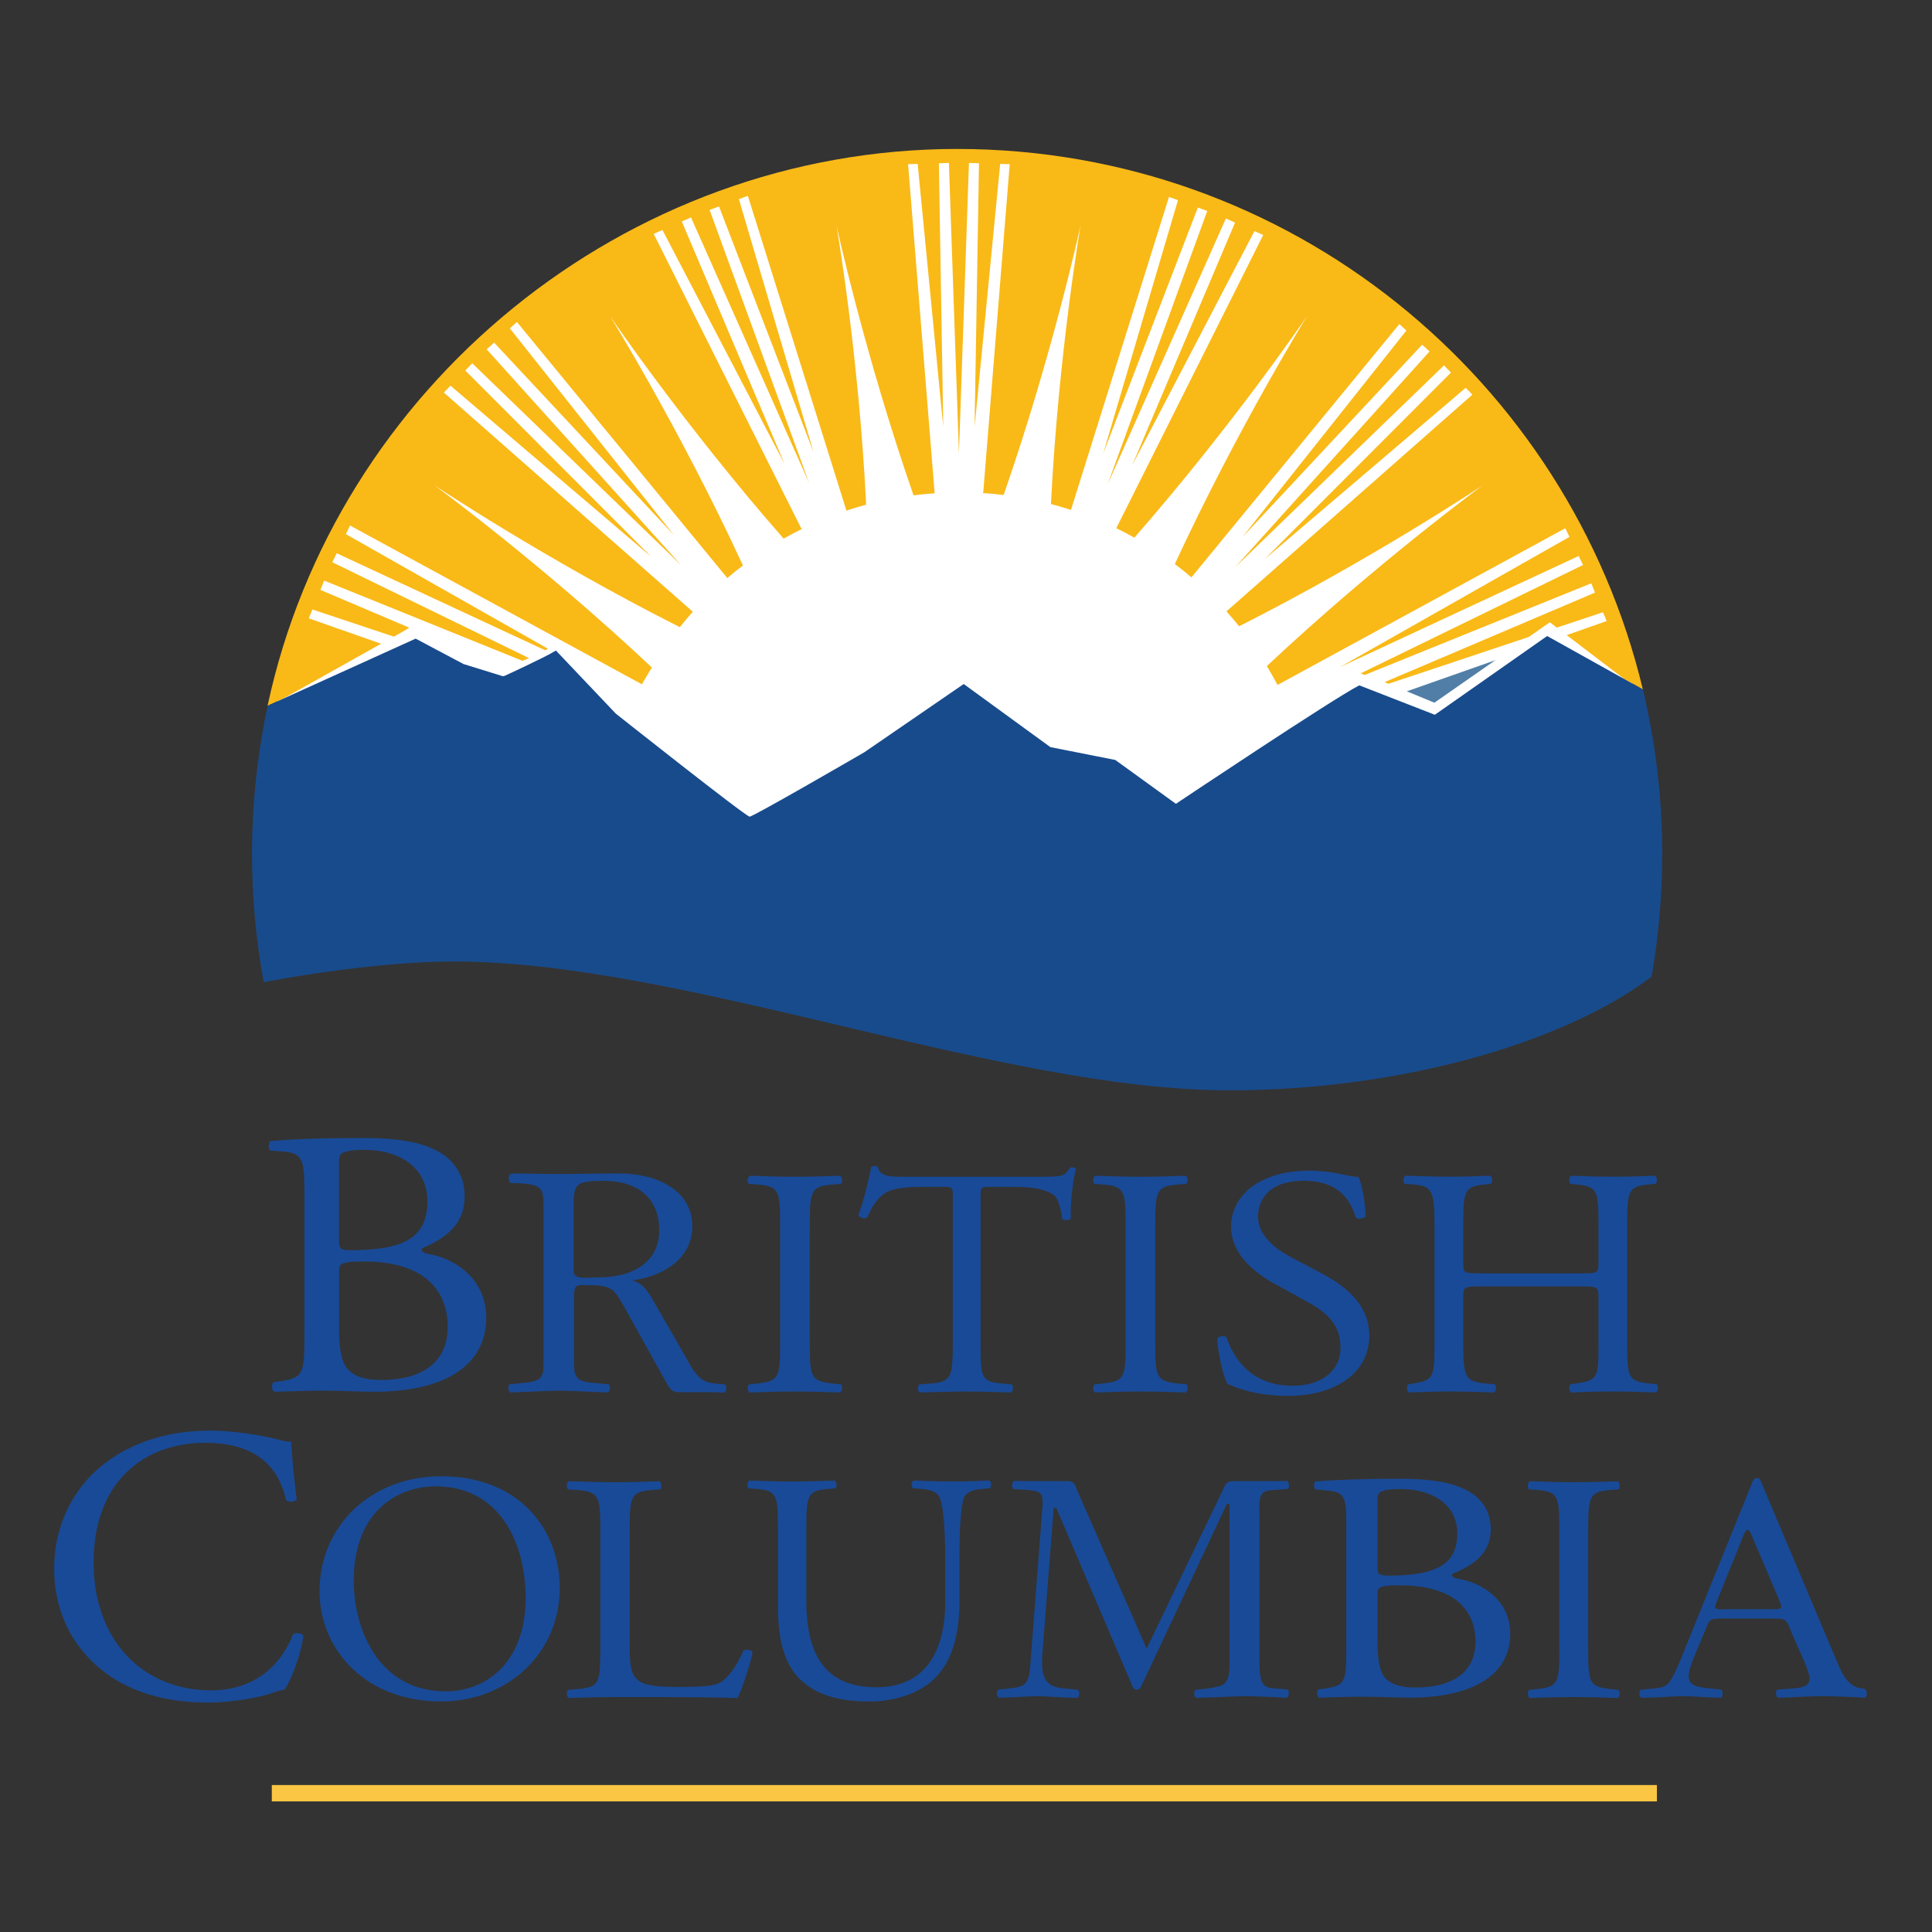
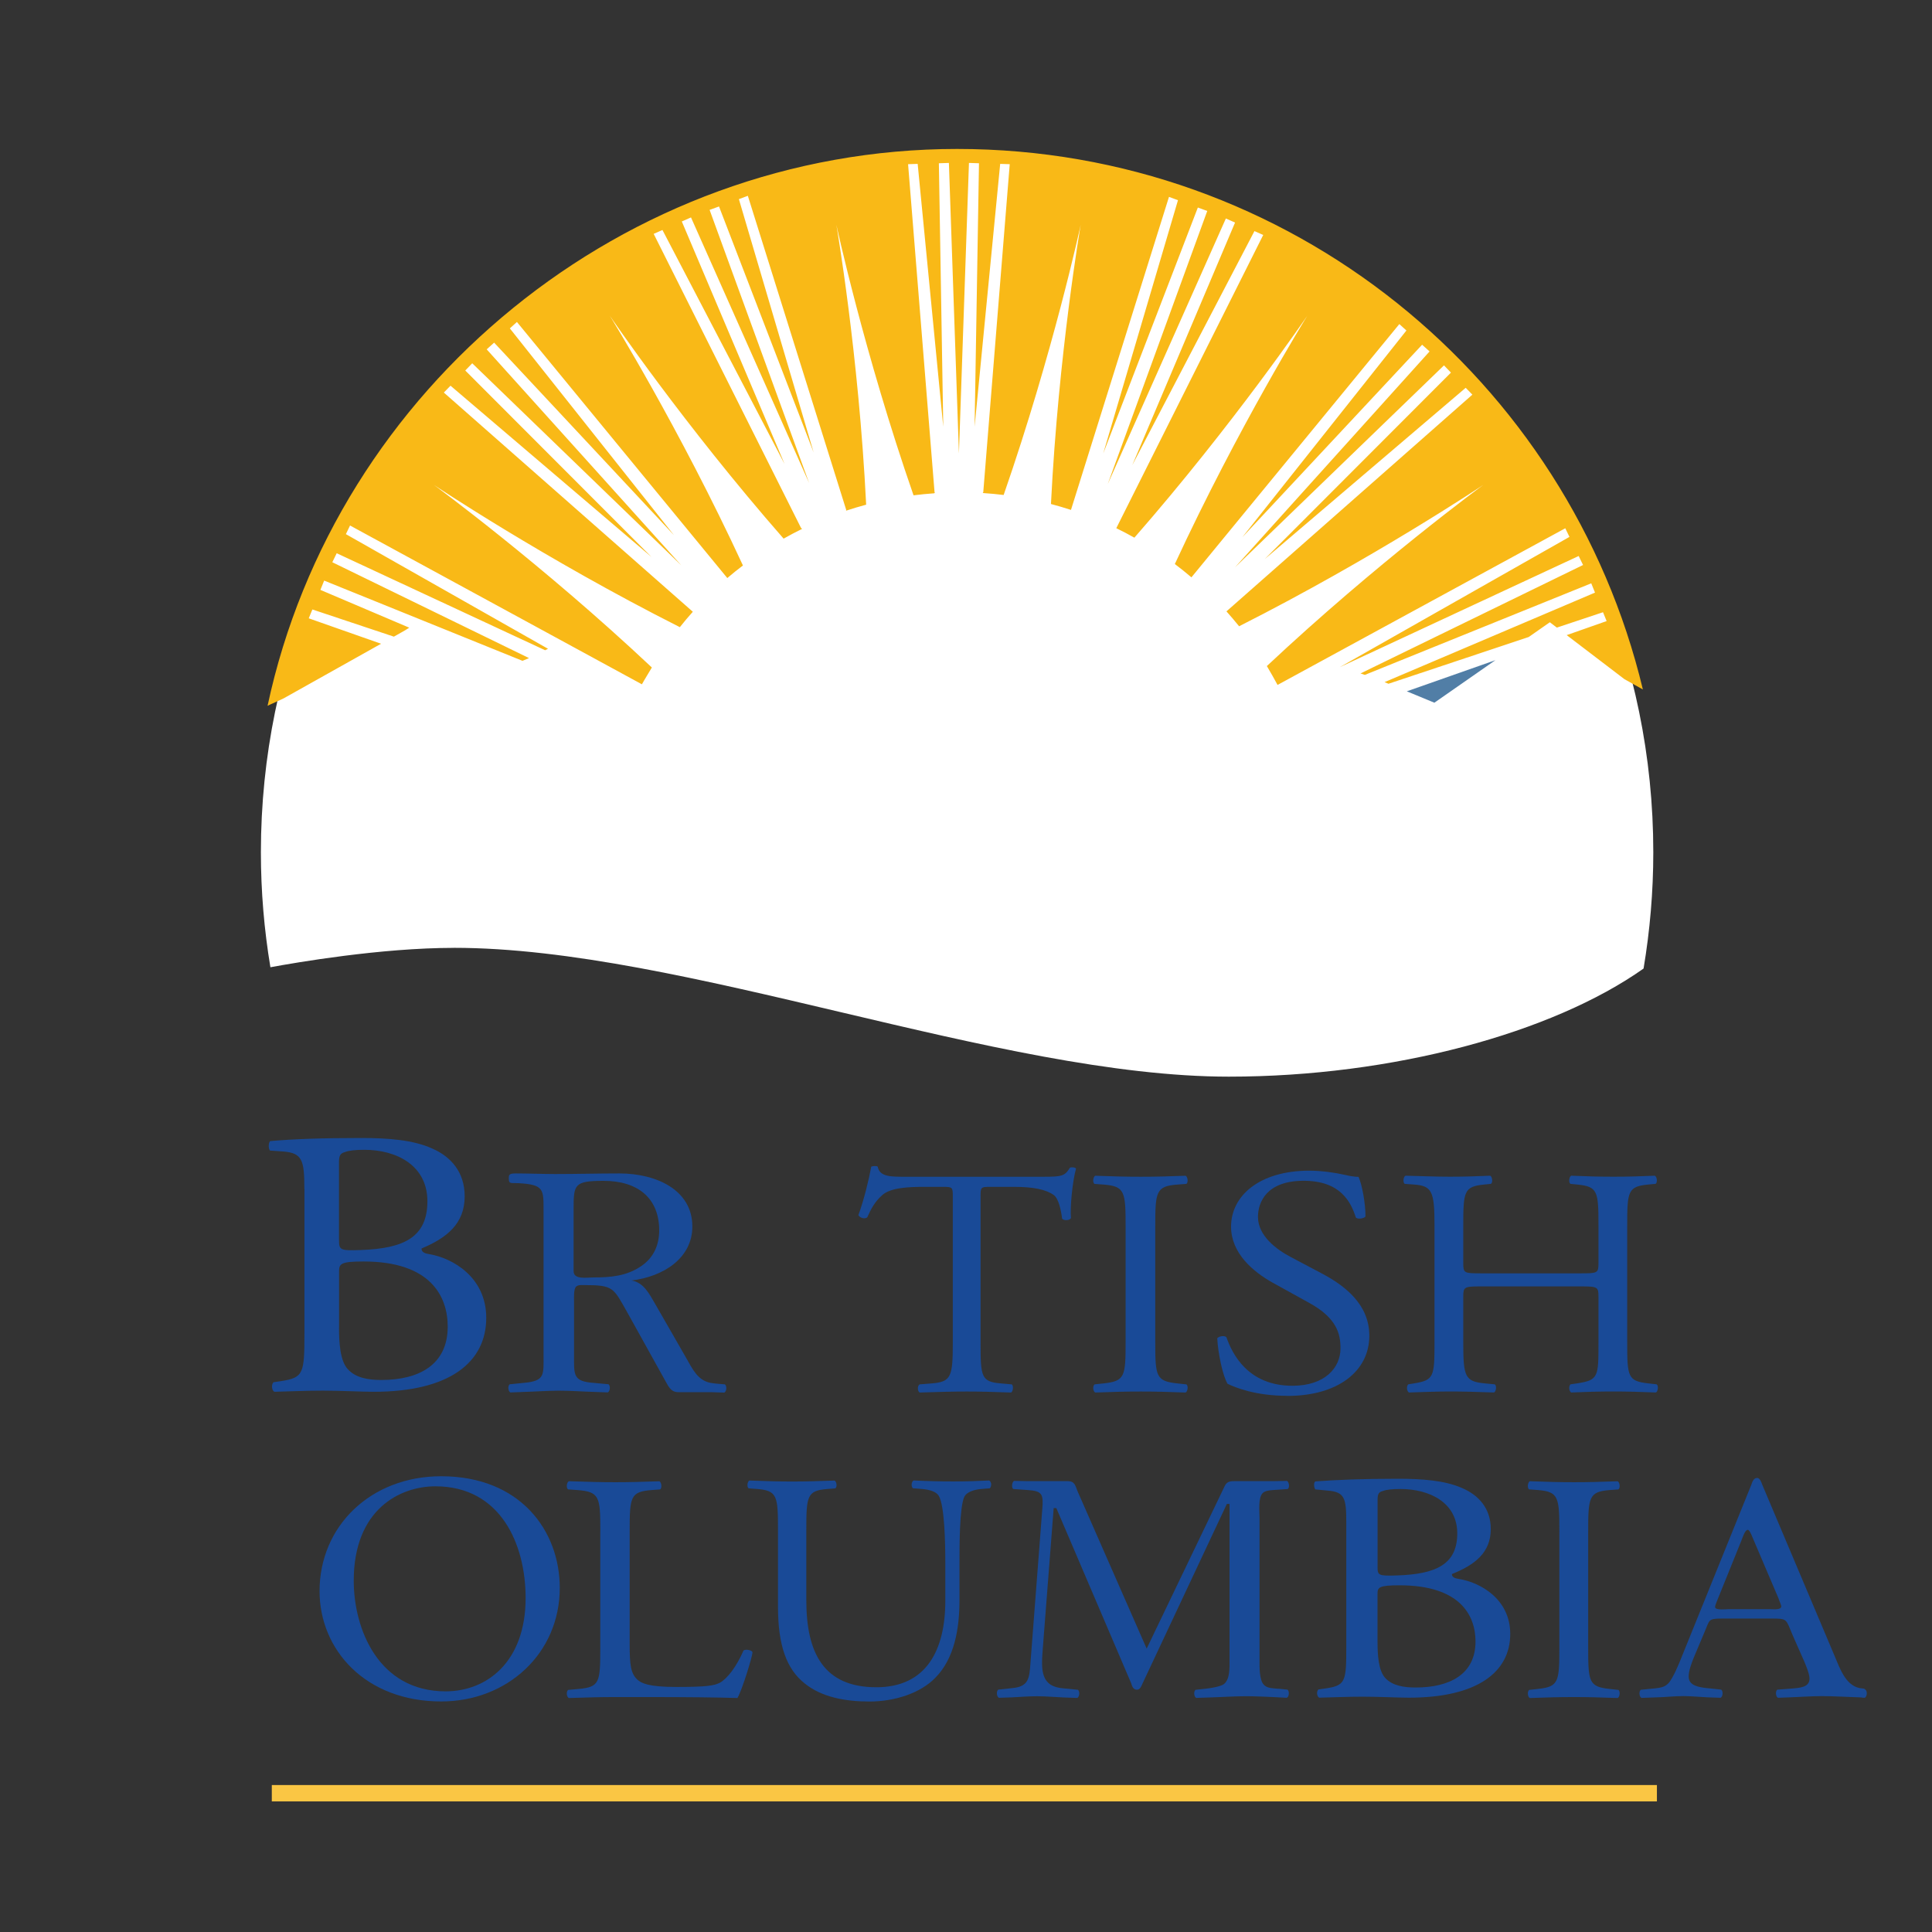
<svg xmlns="http://www.w3.org/2000/svg" id="Layer_1" data-name="Layer 1" viewBox="0 0 524 524">
  <rect x="0" y="0" width="524" height="524" fill="#333333" stroke="none" />
  <defs>
    <style>      .cls-1 {        fill: #517ea6;      }      .cls-1, .cls-2, .cls-3, .cls-4, .cls-5, .cls-6 {        stroke-width: 0px;      }      .cls-2 {        fill: #194a97;      }      .cls-3 {        fill: #184b8c;      }      .cls-4 {        fill: #fac644;      }      .cls-5 {        fill: #f9b917;      }      .cls-6 {        fill: #fff;      }    </style>
  </defs>
  <g>
    <path class="cls-2" d="M82.55,322.4c0-7.65-.54-9.68-5.7-10.09l-3.59-.25c-.58-.46-.42-2.53.12-2.58,6.19-.55,13.99-.83,24.66-.83,7.23,0,14.11.52,19.27,2.89,4.93,2.17,8.72,6.3,8.72,12.92,0,7.44-4.82,11.26-11.7,14.16,0,1.03.92,1.35,2.18,1.55,6.19,1.04,15.37,6.2,15.37,17.26,0,11.99-9.86,20.05-30.51,20.05-3.33,0-8.95-.31-13.76-.31s-8.95.21-13.19.31c-.69-.31-.92-1.97-.23-2.59l2.07-.31c6.08-.93,6.31-2.07,6.31-12.92v-39.27ZM91.95,336.14c0,2.89.12,3.1,5.96,2.89,11.7-.41,18.01-3.51,18.01-13.23s-8.37-13.95-17.09-13.95c-2.52,0-4.24.2-5.28.62-1.15.31-1.61.83-1.61,2.69v20.98ZM91.95,360.12c0,3.72.23,8.99,2.41,11.26,2.18,2.38,5.62,2.9,9.06,2.9,10.21,0,18.01-4.13,18.01-14.47,0-8.16-4.59-17.67-22.82-17.67-6.19,0-6.65.62-6.65,2.69v15.29Z" />
-     <path class="cls-2" d="M211.59,332.58c0-9.36-.2-10.86-5.98-11.3l-2.45-.18c-.59-.35-.39-1.94.2-2.21,4.9.18,8.23.27,12.35.27s7.25-.09,12.15-.27c.59.27.78,1.86.2,2.21l-2.45.18c-5.78.44-5.98,1.94-5.98,11.3v31.42c0,9.35.2,10.59,5.98,11.21l2.45.26c.59.35.39,1.94-.2,2.21-4.9-.18-8.23-.27-12.15-.27-4.12,0-7.45.09-12.35.27-.59-.27-.78-1.68-.2-2.21l2.45-.26c5.78-.62,5.98-1.85,5.98-11.21v-31.42Z" />
    <path class="cls-2" d="M265.95,364.18c0,9.27.18,10.59,5.51,11.03l2.94.26c.55.35.37,1.94-.18,2.21-5.23-.18-8.35-.27-12.03-.27s-6.88.09-12.76.27c-.55-.27-.73-1.76,0-2.21l3.3-.26c5.23-.44,5.69-1.76,5.69-11.03v-39.46c0-2.74,0-2.82-2.75-2.82h-5.05c-3.95,0-9,.17-11.29,2.2-2.2,1.94-3.12,3.89-4.13,6.09-.74.53-2.02.09-2.39-.62,1.47-3.97,2.85-9.62,3.49-13.15.28-.17,1.47-.26,1.75,0,.55,2.82,3.58,2.74,7.8,2.74h37.18c4.96,0,5.78-.18,7.16-2.47.46-.18,1.47-.09,1.65.26-1.01,3.62-1.65,10.77-1.38,13.42-.37.71-1.93.71-2.39.17-.28-2.21-.92-5.47-2.29-6.44-2.11-1.5-5.6-2.2-10.65-2.2h-6.52c-2.75,0-2.66.09-2.66,3v39.28Z" />
    <path class="cls-2" d="M305.29,332.58c0-9.36-.2-10.86-5.98-11.3l-2.45-.18c-.59-.35-.39-1.94.2-2.21,4.9.18,8.23.27,12.35.27s7.25-.09,12.15-.27c.59.27.78,1.86.2,2.21l-2.45.18c-5.78.44-5.98,1.94-5.98,11.3v31.42c0,9.35.2,10.59,5.98,11.21l2.45.26c.59.35.39,1.94-.2,2.21-4.9-.18-8.23-.27-12.15-.27-4.12,0-7.45.09-12.35.27-.59-.27-.78-1.68-.2-2.21l2.45-.26c5.78-.62,5.98-1.85,5.98-11.21v-31.42Z" />
    <path class="cls-2" d="M349.2,378.58c-8.75,0-14.27-2.3-16.25-3.26-1.25-1.95-2.6-8.21-2.81-12.36.52-.62,2.08-.79,2.5-.26,1.56,4.5,5.83,13.15,17.91,13.15,8.75,0,13.02-4.85,13.02-10.15,0-3.88-.94-8.21-8.54-12.36l-9.89-5.47c-5.21-2.91-11.25-7.94-11.25-15.18,0-8.38,7.71-15.18,21.25-15.18,3.23,0,6.98.53,9.68,1.15,1.36.35,2.81.53,3.65.53.94,2.12,1.88,7.06,1.88,10.77-.42.53-2.08.79-2.61.27-1.35-4.24-4.17-9.98-14.16-9.98s-12.39,5.74-12.39,9.8c0,5.12,5,8.83,8.85,10.86l8.33,4.41c6.56,3.44,13.02,8.56,13.02,16.95,0,9.71-8.64,16.33-22.18,16.33Z" />
    <path class="cls-2" d="M401.62,348.9c-4.56,0-4.75.18-4.75,2.82v12.45c0,9.27.48,10.5,5.79,11.03l2.75.26c.57.35.38,1.94-.19,2.21-5.13-.18-8.36-.27-12.06-.27-4.09,0-7.31.18-11.02.27-.57-.27-.76-1.68-.19-2.21l1.61-.26c5.32-.88,5.51-1.76,5.51-11.03v-31.78c0-9.27-.66-10.77-5.6-11.12l-2.47-.18c-.57-.35-.38-1.94.19-2.21,4.65.09,7.88.27,11.97.27,3.7,0,6.93-.09,11.02-.27.57.27.76,1.86.19,2.21l-1.8.18c-5.51.53-5.7,1.85-5.7,11.12v10.15c0,2.74.19,2.82,4.75,2.82h27.17c4.56,0,4.75-.09,4.75-2.82v-10.15c0-9.27-.19-10.59-5.79-11.12l-1.8-.18c-.57-.35-.38-1.94.19-2.21,4.37.18,7.6.27,11.49.27s6.93-.09,11.21-.27c.57.27.76,1.86.19,2.21l-2,.18c-5.51.53-5.7,1.85-5.7,11.12v31.78c0,9.27.19,10.41,5.7,11.03l2.28.26c.57.35.38,1.94-.19,2.21-4.56-.18-7.79-.27-11.49-.27-3.89,0-7.31.09-11.49.27-.57-.27-.76-1.68-.19-2.21l1.8-.26c5.79-.88,5.79-1.76,5.79-11.03v-12.45c0-2.65-.19-2.82-4.75-2.82h-27.17Z" />
-     <path class="cls-2" d="M28.18,397.07c7.81-6.07,17.75-9.06,28.87-9.06,5.78,0,13.9,1.17,18.93,2.56,1.28.32,2.03.53,2.99.43.11,2.45.64,9.16,1.5,15.67-.53.74-2.14.85-2.89.21-1.6-7.25-6.42-15.56-21.92-15.56-16.36,0-30.27,10.34-30.27,32.4s14.22,34.74,31.76,34.74c13.8,0,19.89-8.95,22.35-15.24.75-.53,2.36-.32,2.78.43-.75,5.54-3.53,12.57-5.13,14.6-1.28.21-2.57.64-3.74,1.06-2.35.86-10.05,2.46-16.9,2.46-9.62,0-18.82-1.92-26.63-7.14-8.56-5.86-15.19-15.56-15.19-29.3,0-11.83,5.35-21.96,13.48-28.24Z" />
    <path class="cls-2" d="M86.67,431.55c0-17.65,13.9-31.16,32.99-31.16,21.41,0,32.16,14.74,32.16,30.27,0,17.83-14.27,30.81-32.16,30.81-20.57,0-32.99-14.04-32.99-29.93ZM142.56,433.4c0-14.56-6.77-30.28-24.47-30.28-9.64,0-22.15,6.27-22.15,25.6,0,13.06,6.67,30.01,24.93,30.01,11.12,0,21.69-7.94,21.69-25.33Z" />
    <path class="cls-2" d="M256.39,423.96c0-5.47-.19-15.62-1.78-18.27-.65-1.06-2.34-1.68-4.68-1.86l-2.34-.18c-.56-.62-.37-1.76.19-2.12,3.56.18,7.02.27,10.67.27,3.93,0,6.46-.09,9.83-.26.75.44.65,1.59.19,2.12l-2.25.18c-2.34.18-4.12.97-4.68,2.12-1.31,2.91-1.31,13.06-1.31,18.01v9.98c0,7.68-1.31,15.8-6.55,21.1-4.02,4.15-10.95,6.44-17.87,6.44-6.46,0-12.91-1.15-17.5-4.86-4.96-3.88-7.3-10.33-7.3-20.83v-20.83c0-9.18-.19-10.68-5.61-11.12l-2.34-.18c-.56-.35-.37-1.85.19-2.12,4.68.18,7.86.27,11.6.27s6.92-.09,11.51-.26c.56.27.75,1.77.19,2.12l-2.25.18c-5.43.44-5.61,1.94-5.61,11.12v19.07c0,14.21,4.68,23.57,18.99,23.57,13.57,0,18.71-10.06,18.71-23.48v-10.15Z" />
    <path class="cls-2" d="M365.14,412.93c0-6.6-.41-8.29-5.07-8.65l-3.31-.32c-.38-.34-.58-2.13.1-2.18,5.59-.41,12.62-.71,22.24-.71,6.51,0,12.72.44,17.37,2.49,4.45,1.87,7.86,5.44,7.86,11.15,0,6.42-4.34,9.72-10.54,12.21,0,.89.82,1.16,1.96,1.34,5.58.89,13.86,5.35,13.86,14.89,0,10.34-8.89,17.3-27.51,17.3-2.99,0-8.06-.27-12.41-.27s-8.06.18-11.89.27c-.62-.27-.83-1.7-.21-2.23l1.86-.27c5.48-.81,5.69-1.78,5.69-11.14v-33.88ZM373.62,424.79c0,2.5.1,2.67,5.38,2.5,10.55-.36,16.24-3.03,16.24-11.41s-7.55-12.03-15.41-12.03c-2.28,0-3.83.18-4.76.54-1.03.27-1.44.71-1.44,2.32v18.1ZM373.62,445.47c0,3.21.21,7.75,2.17,9.72,1.96,2.05,5.07,2.5,8.17,2.5,9.2,0,16.23-3.57,16.23-12.48,0-7.04-4.14-15.24-20.58-15.24-5.58,0-6,.53-6,2.32v13.2Z" />
    <rect class="cls-4" x="73.72" y="484.14" width="375.67" height="4.44" />
    <path class="cls-2" d="M196.61,375.47l-2.45-.21c-.5-.05-.94-.12-1.35-.18-3.59-.64-5.02-3.83-6.71-6.79l-8.47-14.75c-1.46-2.46-3.03-5.77-6.38-6.24,8.68-1.04,16.53-6.05,16.53-14.66,0-9.93-9.83-14.38-19.77-14.38-5.96,0-11.4.16-17.46.16-3.35,0-7.33-.16-10.67-.16-1.86,0-1.88.38-1.88,1.42,0,1.54.65,1.11,2.62,1.22,7.07.4,6.8,1.72,6.8,7.77v38.68c0,5.54.48,7.19-5.33,7.71,0,0-.89.09-1.4.14l-2.46.25c-.59.53-.39,1.94.2,2.21,1.31-.05,3.63-.14,3.63-.14,3.22-.09,6.44-.34,9.65-.34s6.33.25,9.51.34h0c1.13.04,2.32.08,3.63.13.59-.27.78-1.68.2-2.21l-2.48-.23c-.5-.05-1.37-.13-1.37-.13-5.87-.4-5.51-2.05-5.51-7.73v-14.56c0-.85-.11-3.12.52-3.78.52-.57,1.46-.47,2.3-.47,7.95,0,7.85.76,11.61,7.38l10.25,18.45c.84,1.42,1.46,3.21,3.56,3.21h8.9c1.12.04,2.31.07,3.61.12.59-.26.78-1.68.2-2.21ZM160.91,346.47c-1.78,0-5.34.66-5.34-1.7v-16.93c0-6.62.21-7.57,8.16-7.57,9.31,0,15.06,4.73,15.06,13.43,0,3.78-1.36,7.28-4.81,9.65-3.97,2.74-8.27,3.12-13.08,3.12Z" />
    <g>
      <path class="cls-2" d="M162.82,415.25c0-9.27-.19-10.68-6.31-11.12l-2.43-.18c-.58-.35-.39-1.94.2-2.21,5.44.18,8.74.27,12.62.27s7.09-.09,11.94-.26c.58.27.78,1.85.19,2.21l-2.33.18c-5.73.44-5.92,1.86-5.92,11.12v30.72c0,5.56.29,7.85,2.04,9.53,1.07.97,2.91,2.03,10.58,2.03,8.25,0,10.29-.35,11.85-1.15,1.94-1.06,4.47-4.24,6.41-8.74.58-.44,2.43-.09,2.43.53,0,.97-2.72,9.98-4.08,12.36-4.95-.17-14.18-.26-24.18-.26h-8.93c-4.08,0-7.18.09-12.62.26-.58-.26-.78-1.68-.2-2.2l2.91-.26c5.63-.53,5.82-1.77,5.82-11.03v-31.78Z" />
      <path class="cls-2" d="M422.93,415.43c0-9.35-.19-10.85-5.82-11.3l-2.38-.18c-.57-.35-.38-1.94.19-2.21,4.77.18,8.01.27,12.01.27s7.05-.09,11.82-.26c.57.27.76,1.85.19,2.21l-2.38.18c-5.62.44-5.81,1.94-5.81,11.3v31.43c0,9.35.19,10.59,5.81,11.21l2.38.26c.57.35.38,1.94-.19,2.2-4.77-.17-8.01-.26-11.82-.26-4,0-7.24.09-12.01.26-.57-.26-.76-1.68-.19-2.2l2.38-.26c5.63-.62,5.82-1.86,5.82-11.21v-31.43Z" />
      <path class="cls-2" d="M346.76,458.04c-.49-.05-1.4-.13-1.4-.13-1.01-.1-1.91-.24-2.62-1.02-1.24-1.31-1.13-5.06-1.13-6.56v-38.68c0-1.69-.41-5.34.82-6.65.62-.69,1.91-.81,3.05-.88h0c.7-.06.71-.06,1.32-.09l2.45-.17c.59-.35.39-1.94-.2-2.21-1.31.05-2.5.03-3.63.07h0s-10.42,0-10.42,0c-1.13,0-2.16,0-2.78,1.22l-21.22,44.2-18.75-42.7c-.62-1.5-.72-2.72-2.68-2.72h-10.84c-1.13-.04-2.37-.02-3.68-.07-.59.27-.78,1.86-.2,2.21l2.45.17c.51.04,1.42.1,1.42.1,4.07.26,4.32,1.17,3.95,5.45l-3.19,41.49c-.28,4.17-.51,6.37-4.87,6.77,0,0-.92.12-1.43.17l-2.45.26c-.59.53-.39,1.94.2,2.21,1.29-.05,3.59-.12,3.59-.12,2.21-.11,4.47-.3,6.72-.3,2.43,0,4.86.23,7.3.33h0c1.13.04,2.32.08,3.63.13.59-.27.78-1.68.2-2.21l-2.45-.26c-.64-.05-1.37-.12-1.37-.12-6.3-.43-6.16-4.88-5.76-10.31l2.99-38.59h.72l20.29,47.48c.2.65.51,1.78,1.55,1.78.93,0,1.24-1.03,1.54-1.69l22.87-48.7h.72v42.43c0,1.68.2,5.15-1.55,6.46-.92.68-3.89,1.09-3.89,1.09-.41.07-.84.12-1.33.17l-2.45.26c-.59.53-.39,1.94.2,2.2,1.29-.04,3.58-.12,3.58-.12,3.32-.09,6.69-.34,10.07-.34,2.43,0,7.18.23,7.18.23,1.13.03,2.42.16,3.73.2.59-.26.78-1.68.2-2.21l-2.45-.26Z" />
      <path class="cls-2" d="M505.95,458.28l-.33-.27c-.49-.05-.92-.11-1.33-.18-3.82-.85-5.31-5.45-6.72-8.73l-19.64-46.49c-.2-.56-.59-1.76-1.36-1.76-1.07,0-1.36,1.3-1.65,2.04l-18.77,46.4c-.68,1.76-2.43,6.02-3.7,7.31-.97.99-2.23,1.18-3.57,1.32,0,0-1.06.1-1.56.16l-2.31.23c-.59.53-.39,1.94.2,2.2,1.31-.04,3.63-.13,3.63-.13,2.57-.04,5.13-.36,7.7-.36,2.16,0,4.32.23,6.48.33,0,0,2.32.08,3.63.13.59-.26.78-1.68.2-2.21l-2.45-.27c-.49-.05-1.33-.13-1.33-.13-2.26-.25-5.07-.65-5.07-3.13,0-1.67.78-3.61,1.36-5.1l2.92-6.94c1.46-3.33.88-3.71,4.76-3.71h13.23c4.67,0,3.99,0,6.03,4.73l3.11,7.04c.49,1.21,1.36,3.24,1.36,4.54,0,2.33-2.54,2.48-4.91,2.68,0,0-.79.07-1.47.12l-2.36.17c-.59.53-.39,1.94.2,2.21,1.31-.05,3.63-.14,3.63-.14,2.77-.1,5.55-.31,8.22-.31,3.41,0,6.81.23,10.22.33h0c1.12.03.17.07,1.46.12.59-.26.78-1.68.2-2.2ZM480.22,436.44h-11.46c-.4,0-3.59.37-3.59-.56,0-.28.2-.84.3-1.12l6.88-17.04c.2-.47.9-2.8,1.69-2.8.6,0,1.4,2.43,1.6,2.8l6.78,15.91c0,.19.7,1.68.7,2.06,0,1.03-2.29.75-2.89.75Z" />
    </g>
  </g>
  <path class="cls-6" d="M123.12,257.07c62.05,0,147.88,34.94,210.16,34.94,44.44,0,87.81-11.86,112.49-29.32,1.72-10.25,2.64-20.79,2.64-31.53,0-104.28-84.54-188.82-188.82-188.82S70.76,126.87,70.76,231.16c0,10.62.89,21.03,2.58,31.18,6.81-1.26,29.95-5.26,49.78-5.26Z" />
  <g>
    <polygon class="cls-1" points="381.56 187.5 389.03 190.59 405.59 179.05 381.56 187.5" />
    <path class="cls-5" d="M103.36,174.6l-19.62-6.9.98-2.4,22.1,7.37.1-.05,2.92-1.65,1.16-.73-24.1-10.25,1.02-2.52,53.79,21.76,1.77-.74-53.35-26,1.19-2.44,56.53,26.31.78-.4-54.82-31.09,1.13-2.34,79.16,43.07c.65-1.2,2.01-3.38,2.7-4.56-30.1-28.3-59.14-49.54-59.14-49.54,0,0,29.87,20,66.73,38.6,1.22-1.52,2.22-2.74,3.52-4.18l-67.53-59.45,1.81-1.86,54.5,46.45-50.5-50.57,1.89-1.96,56.69,54.79-52.77-58.57,2.02-1.82,48.78,52.23-44.52-56.09,1.92-1.74,57.06,69.45c1.48-1.27,2.7-2.23,4.24-3.41-17.26-37.35-36.11-67.74-36.11-67.74,0,0,20.06,29.53,47.14,60.46,1.65-.93,3.33-1.82,5.04-2.66l-.29-.19-39.99-79.81,2.38-1.05,33.13,63.49-27.88-65.8,2.49-1.1,32.04,72.04-26.99-74.08,2.55-.93,25.66,66.7-20.27-68.69,2.43-.9,26.68,85.19-.05.22.07-.03c1.77-.59,3.58-1.12,5.39-1.61-2.03-40.92-8.08-75.92-8.08-75.92,0,0,7.5,34.7,20.93,73.38,1.87-.23,3.75-.42,5.66-.55l-.06-.09h.23l-.13-.19-7.18-88.98,2.6-.08,6.94,71.28-1.19-71.45,2.72-.09,2.72,78.79,2.72-78.79,2.72.09-1.19,71.45,6.94-71.28,2.59.08-7.18,88.98-.14.19h.04l-.02.03h.12c1.86.12,3.7.3,5.53.52,13.42-38.65,20.9-73.29,20.9-73.29,0,0-6.03,34.9-8.07,75.74,1.83.48,3.65,1.02,5.43,1.6l26.58-84.9,2.44.9-20.27,68.69,25.66-66.7,2.55.93-26.99,74.08,32.04-72.04,2.49,1.11-27.88,65.8,33.14-63.49,2.38,1.05-39.85,79.53.07.03c1.64.8,3.25,1.65,4.84,2.54,26.95-30.83,46.9-60.2,46.9-60.2,0,0-18.72,30.18-35.93,67.35,1.54,1.16,3.04,2.36,4.5,3.61l56.39-68.69,1.92,1.74-44.52,56.09,48.78-52.23,2.02,1.82-52.78,58.57,56.69-54.79,1.89,1.96-50.5,50.57,54.5-46.45,1.81,1.86-66.7,58.78.04.04c1.16,1.3,2.29,2.64,3.39,4,36.63-18.52,66.23-38.34,66.23-38.34,0,0-28.76,21.04-58.7,49.13.82,1.37,2.15,3.71,2.9,5.12l78.04-42.49,1.13,2.34-62.29,35.33,64.79-30.15,1.19,2.44-60.35,29.41,1.16.4,61.41-24.84,1.02,2.52-57.08,24.28,1.07.44,38.03-12.68,5.73-4,1.9,1.45,12.52-4.17.98,2.4-10.83,3.81,15.65,11.94,5.01,2.8c-20.11-84.08-95.75-146.6-186-146.6S91.04,105.11,72.57,191.43c.24-.12.47-.22.7-.34l2.29-1.04,1.41-.66,26.38-14.79Z" />
  </g>
-   <path class="cls-3" d="M71.49,266.41s28.21-5.63,51.76-5.63c62.05,0,147.88,34.94,210.16,34.94,45.69,0,90.25-12.53,114.53-30.81,1.9-10.81,2.89-21.93,2.89-33.28,0-15.38-1.83-30.33-5.25-44.65l-25.96-14.48-30.46,21.36-20.49-7.98c-6.94,3.51-49.74,32.13-49.74,32.13l-16.43-11.89-17.62-3.49-23.5-17.11-26.96,18.51s-30.08,17.46-31.11,17.46-36.29-27.94-36.29-27.94l-16.24-17.11c-2.77,1.75-13.81,6.82-13.81,6.82l-.57.15-10.69-3.31-12.98-6.89-39.43,17.88c-.24.12-.47.22-.7.34-2.77,12.96-4.25,26.41-4.25,40.2,0,11.88,1.09,23.5,3.17,34.78Z" />
</svg>